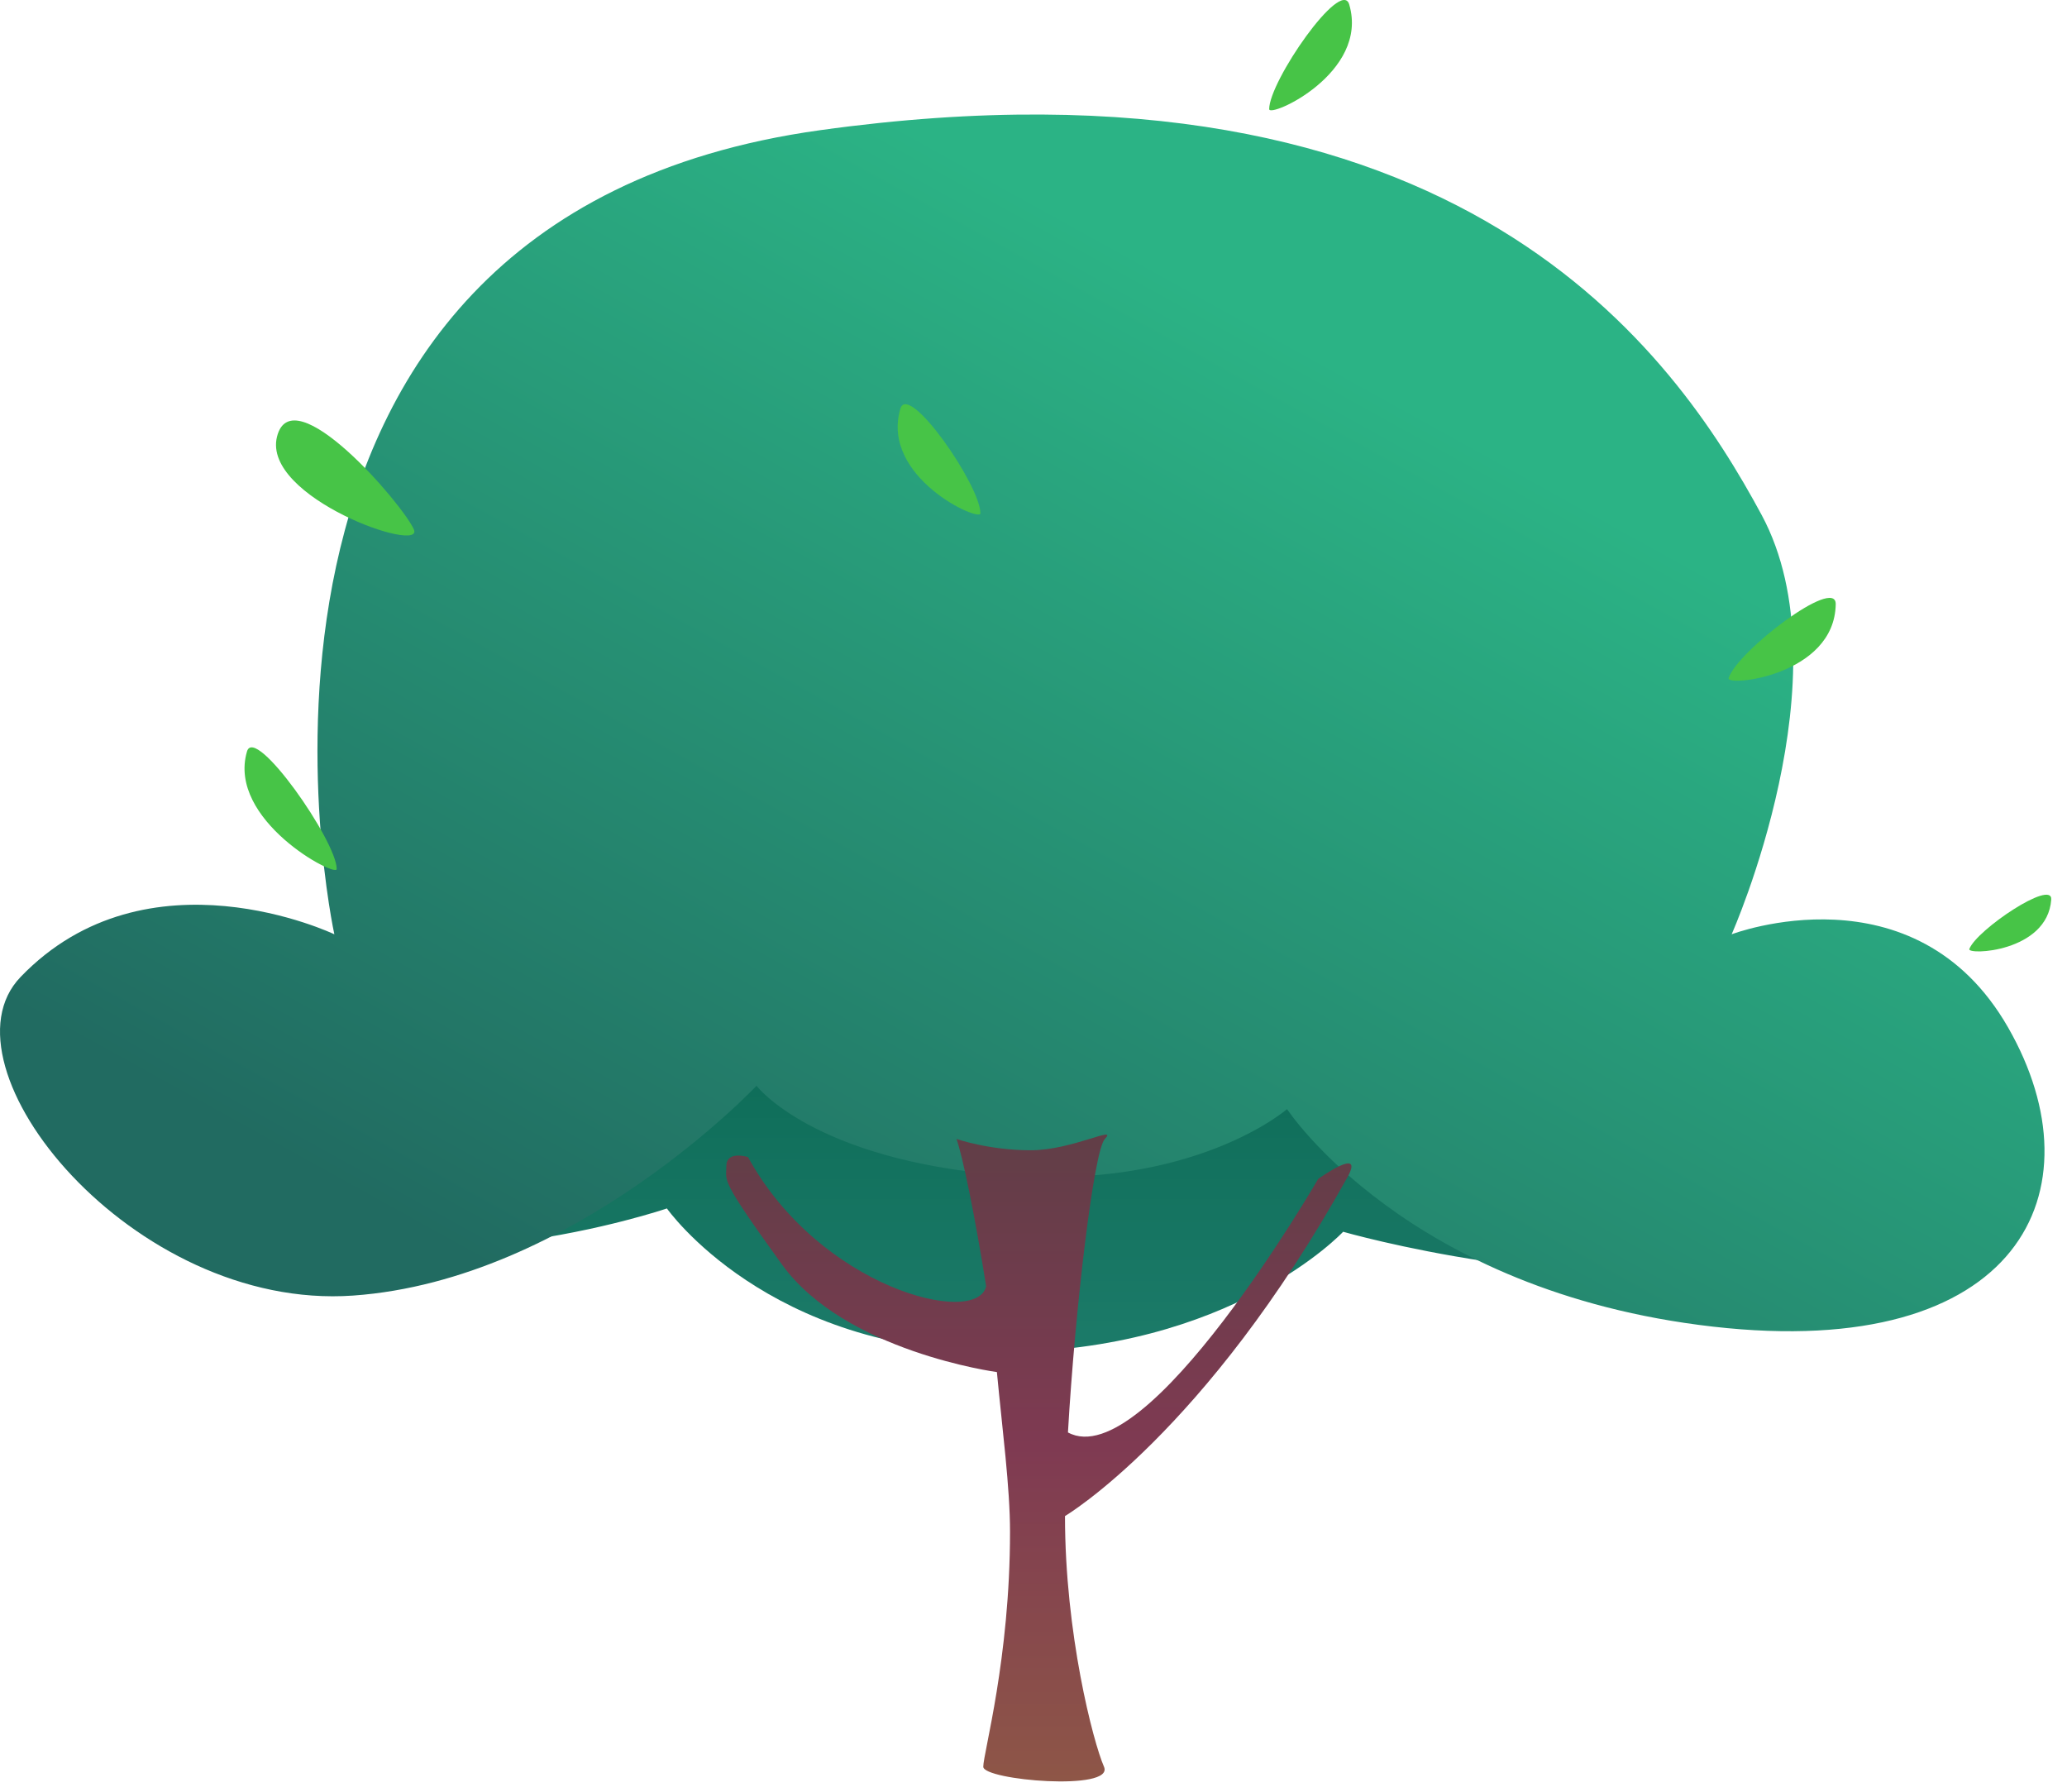
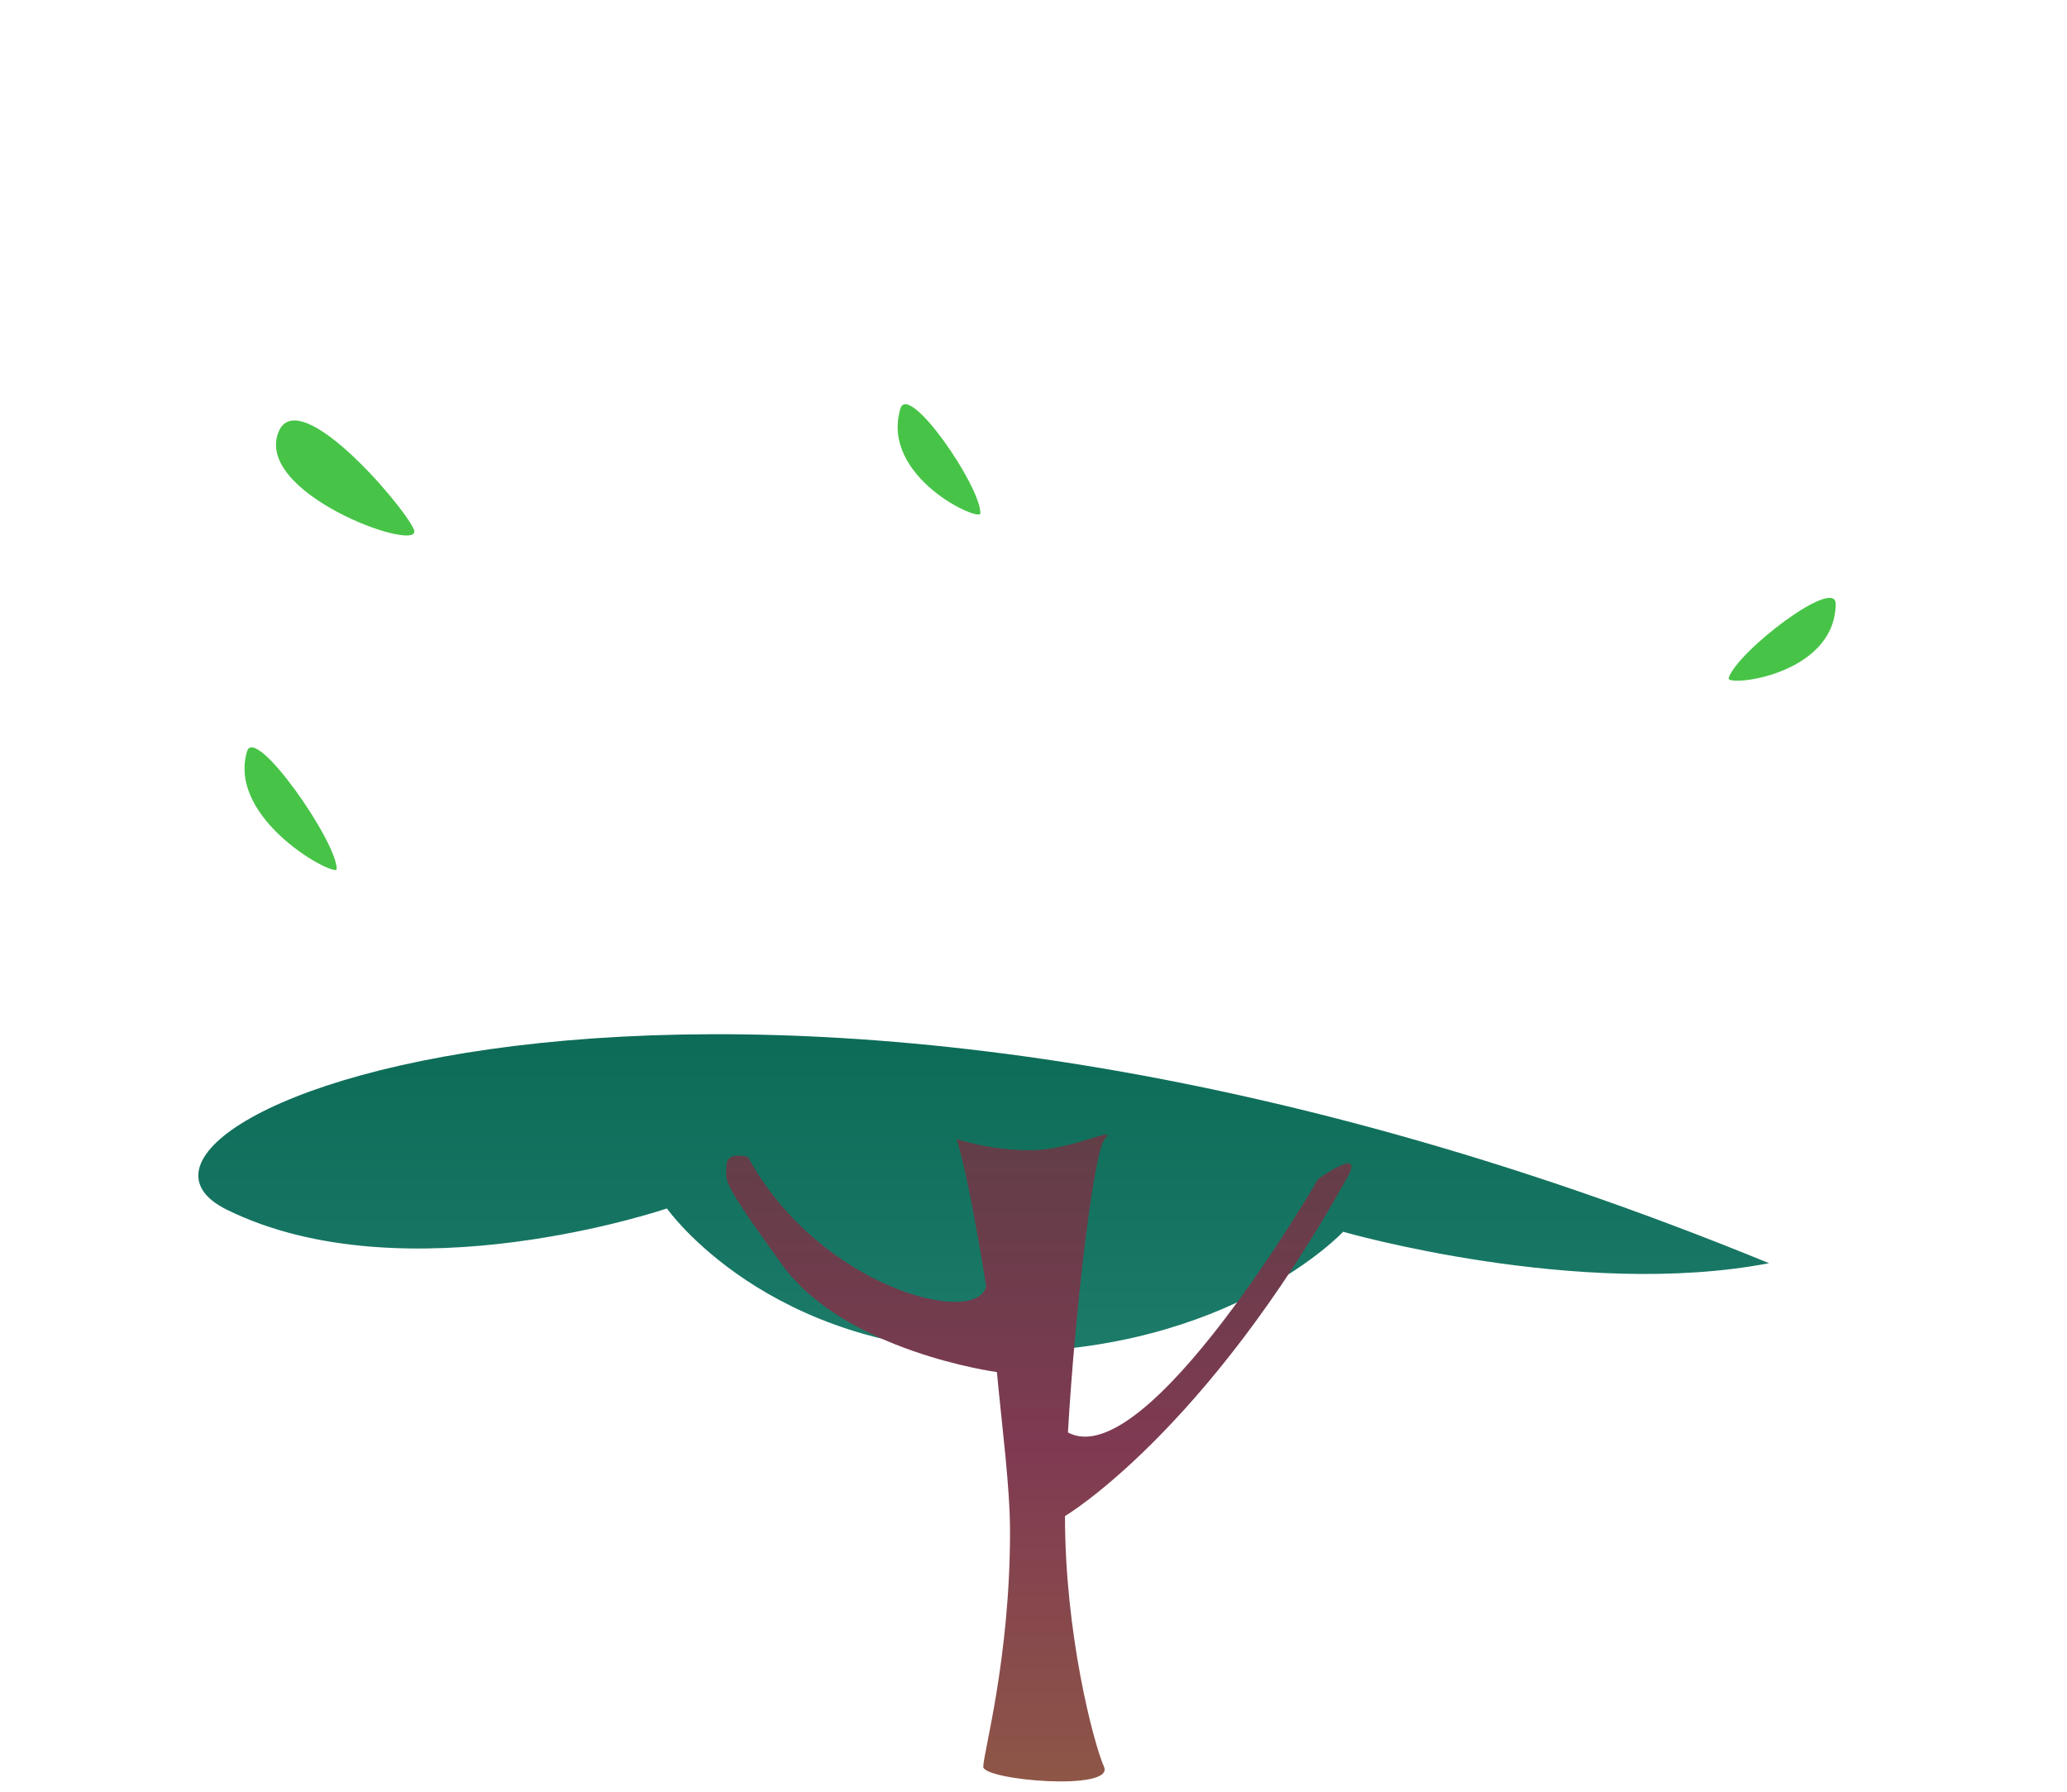
<svg xmlns="http://www.w3.org/2000/svg" fill="none" height="100%" overflow="visible" preserveAspectRatio="none" style="display: block;" viewBox="0 0 90 78" width="100%">
  <g id="Group">
    <g id="Group_2">
-       <path d="M29.038 52.608C29.038 52.608 33.43 58.865 43.515 58.865C53.601 58.865 58.482 53.623 58.482 53.623C58.482 53.623 68.757 56.581 77.026 54.991C85.295 53.401 85.323 41.109 58.482 38.741C31.641 36.373 2.1 48.828 9.876 52.662C17.651 56.497 29.038 52.608 29.038 52.608L29.038 52.608Z" fill="url(#paint0_linear_0_1046)" id="Vector" />
+       <path d="M29.038 52.608C29.038 52.608 33.43 58.865 43.515 58.865C53.601 58.865 58.482 53.623 58.482 53.623C58.482 53.623 68.757 56.581 77.026 54.991C31.641 36.373 2.1 48.828 9.876 52.662C17.651 56.497 29.038 52.608 29.038 52.608L29.038 52.608Z" fill="url(#paint0_linear_0_1046)" id="Vector" />
      <g filter="url(#filter0_i_0_1046)" id="Vector_2">
-         <path d="M0.894 39.587C6.425 33.837 14.558 37.727 14.558 37.727C14.558 37.727 7.726 6.612 35.706 2.722C63.686 -1.167 72.958 12.53 76.7 19.464C80.441 26.397 75.398 37.727 75.398 37.727C75.398 37.727 83.369 34.683 87.436 41.785C91.503 48.888 87.924 56.329 74.584 54.807C61.245 53.284 56.04 45.337 56.04 45.337C56.04 45.337 51.973 48.888 43.677 48.212C35.38 47.535 32.94 44.322 32.94 44.322C32.94 44.322 24.97 52.778 15.372 53.455C5.774 54.131 -2.848 43.477 0.894 39.588V39.587Z" fill="url(#paint1_linear_0_1046)" />
-       </g>
+         </g>
      <path d="M18.018 23.043C17.531 21.941 12.723 16.358 12.061 19.012C11.399 21.666 18.506 24.145 18.018 23.043Z" fill="#47C447" id="Vector_3" />
-       <path d="M55.262 4.749C55.262 3.536 58.399 -0.988 58.747 0.195C59.627 3.185 55.262 5.151 55.262 4.749Z" fill="#47C447" id="Vector_4" />
      <path d="M42.688 22.346C42.688 21.133 39.552 16.609 39.203 17.792C38.323 20.782 42.688 22.748 42.688 22.346Z" fill="#47C447" id="Vector_5" />
      <path d="M14.661 37.831C14.661 36.617 11.104 31.529 10.755 32.712C9.875 35.702 14.661 38.233 14.661 37.831Z" fill="#47C447" id="Vector_6" />
      <path d="M75.267 29.521C75.626 28.366 79.948 25.064 79.93 26.301C79.883 29.427 75.148 29.903 75.267 29.521Z" fill="#47C447" id="Vector_7" />
-       <path d="M85.747 41.314C86.06 40.482 89.381 38.255 89.314 39.164C89.146 41.46 85.644 41.59 85.747 41.314Z" fill="#47C447" id="Vector_8" />
    </g>
    <path d="M57.395 51.324C57.395 51.324 49.933 64.223 46.5 62.359C46.81 56.992 47.626 50.083 48.106 49.584C48.706 48.959 46.687 50.075 44.877 50.075C43.066 50.075 41.647 49.584 41.647 49.584C41.912 50.318 42.445 52.896 42.938 55.996C42.527 57.788 35.69 56.072 32.569 50.371C32.569 50.371 31.627 50.068 31.627 50.762C31.627 51.456 31.307 51.255 34.049 55.05C36.792 58.845 43.406 59.731 43.406 59.731V59.728C43.642 62.231 43.978 64.743 43.978 66.688C43.978 72.193 42.813 76.322 42.813 76.912C42.813 77.502 48.542 77.993 48.069 76.912C47.597 75.83 46.371 71.112 46.371 66C46.371 66 52.47 62.39 58.667 51.254C59.448 49.851 57.395 51.323 57.395 51.323L57.395 51.324Z" fill="url(#paint2_linear_0_1046)" id="Vector_9" />
  </g>
  <defs>
    <filter color-interpolation-filters="sRGB" filterUnits="userSpaceOnUse" height="55.913" id="filter0_i_0_1046" width="89.02" x="0" y="2.039">
      <feFlood flood-opacity="0" result="BackgroundImageFix" />
      <feBlend in="SourceGraphic" in2="BackgroundImageFix" mode="normal" result="shape" />
      <feColorMatrix in="SourceAlpha" result="hardAlpha" type="matrix" values="0 0 0 0 0 0 0 0 0 0 0 0 0 0 0 0 0 0 127 0" />
      <feOffset dy="2.946" />
      <feGaussianBlur stdDeviation="2.9" />
      <feComposite in2="hardAlpha" k2="-1" k3="1" operator="arithmetic" />
      <feColorMatrix type="matrix" values="0 0 0 0 0.451 0 0 0 0 0.867 0 0 0 0 0.416 0 0 0 0.7 0" />
      <feBlend in2="shape" mode="normal" result="effect1_innerShadow_0_1046" />
    </filter>
    <linearGradient gradientUnits="userSpaceOnUse" id="paint0_linear_0_1046" x1="45.247" x2="45.247" y1="38.444" y2="58.865">
      <stop stop-color="#05644E" />
      <stop offset="1" stop-color="#1C7B69" />
    </linearGradient>
    <linearGradient gradientUnits="userSpaceOnUse" id="paint1_linear_0_1046" x1="33.834" x2="59.219" y1="59.292" y2="13.465">
      <stop stop-color="#216B61" />
      <stop offset="1" stop-color="#2BB385" />
    </linearGradient>
    <linearGradient gradientUnits="userSpaceOnUse" id="paint2_linear_0_1046" x1="45.23" x2="45.23" y1="49.394" y2="77.552">
      <stop stop-color="#613E47" />
      <stop offset="0.481" stop-color="#7F3A52" />
      <stop offset="1" stop-color="#8E5647" />
    </linearGradient>
  </defs>
</svg>